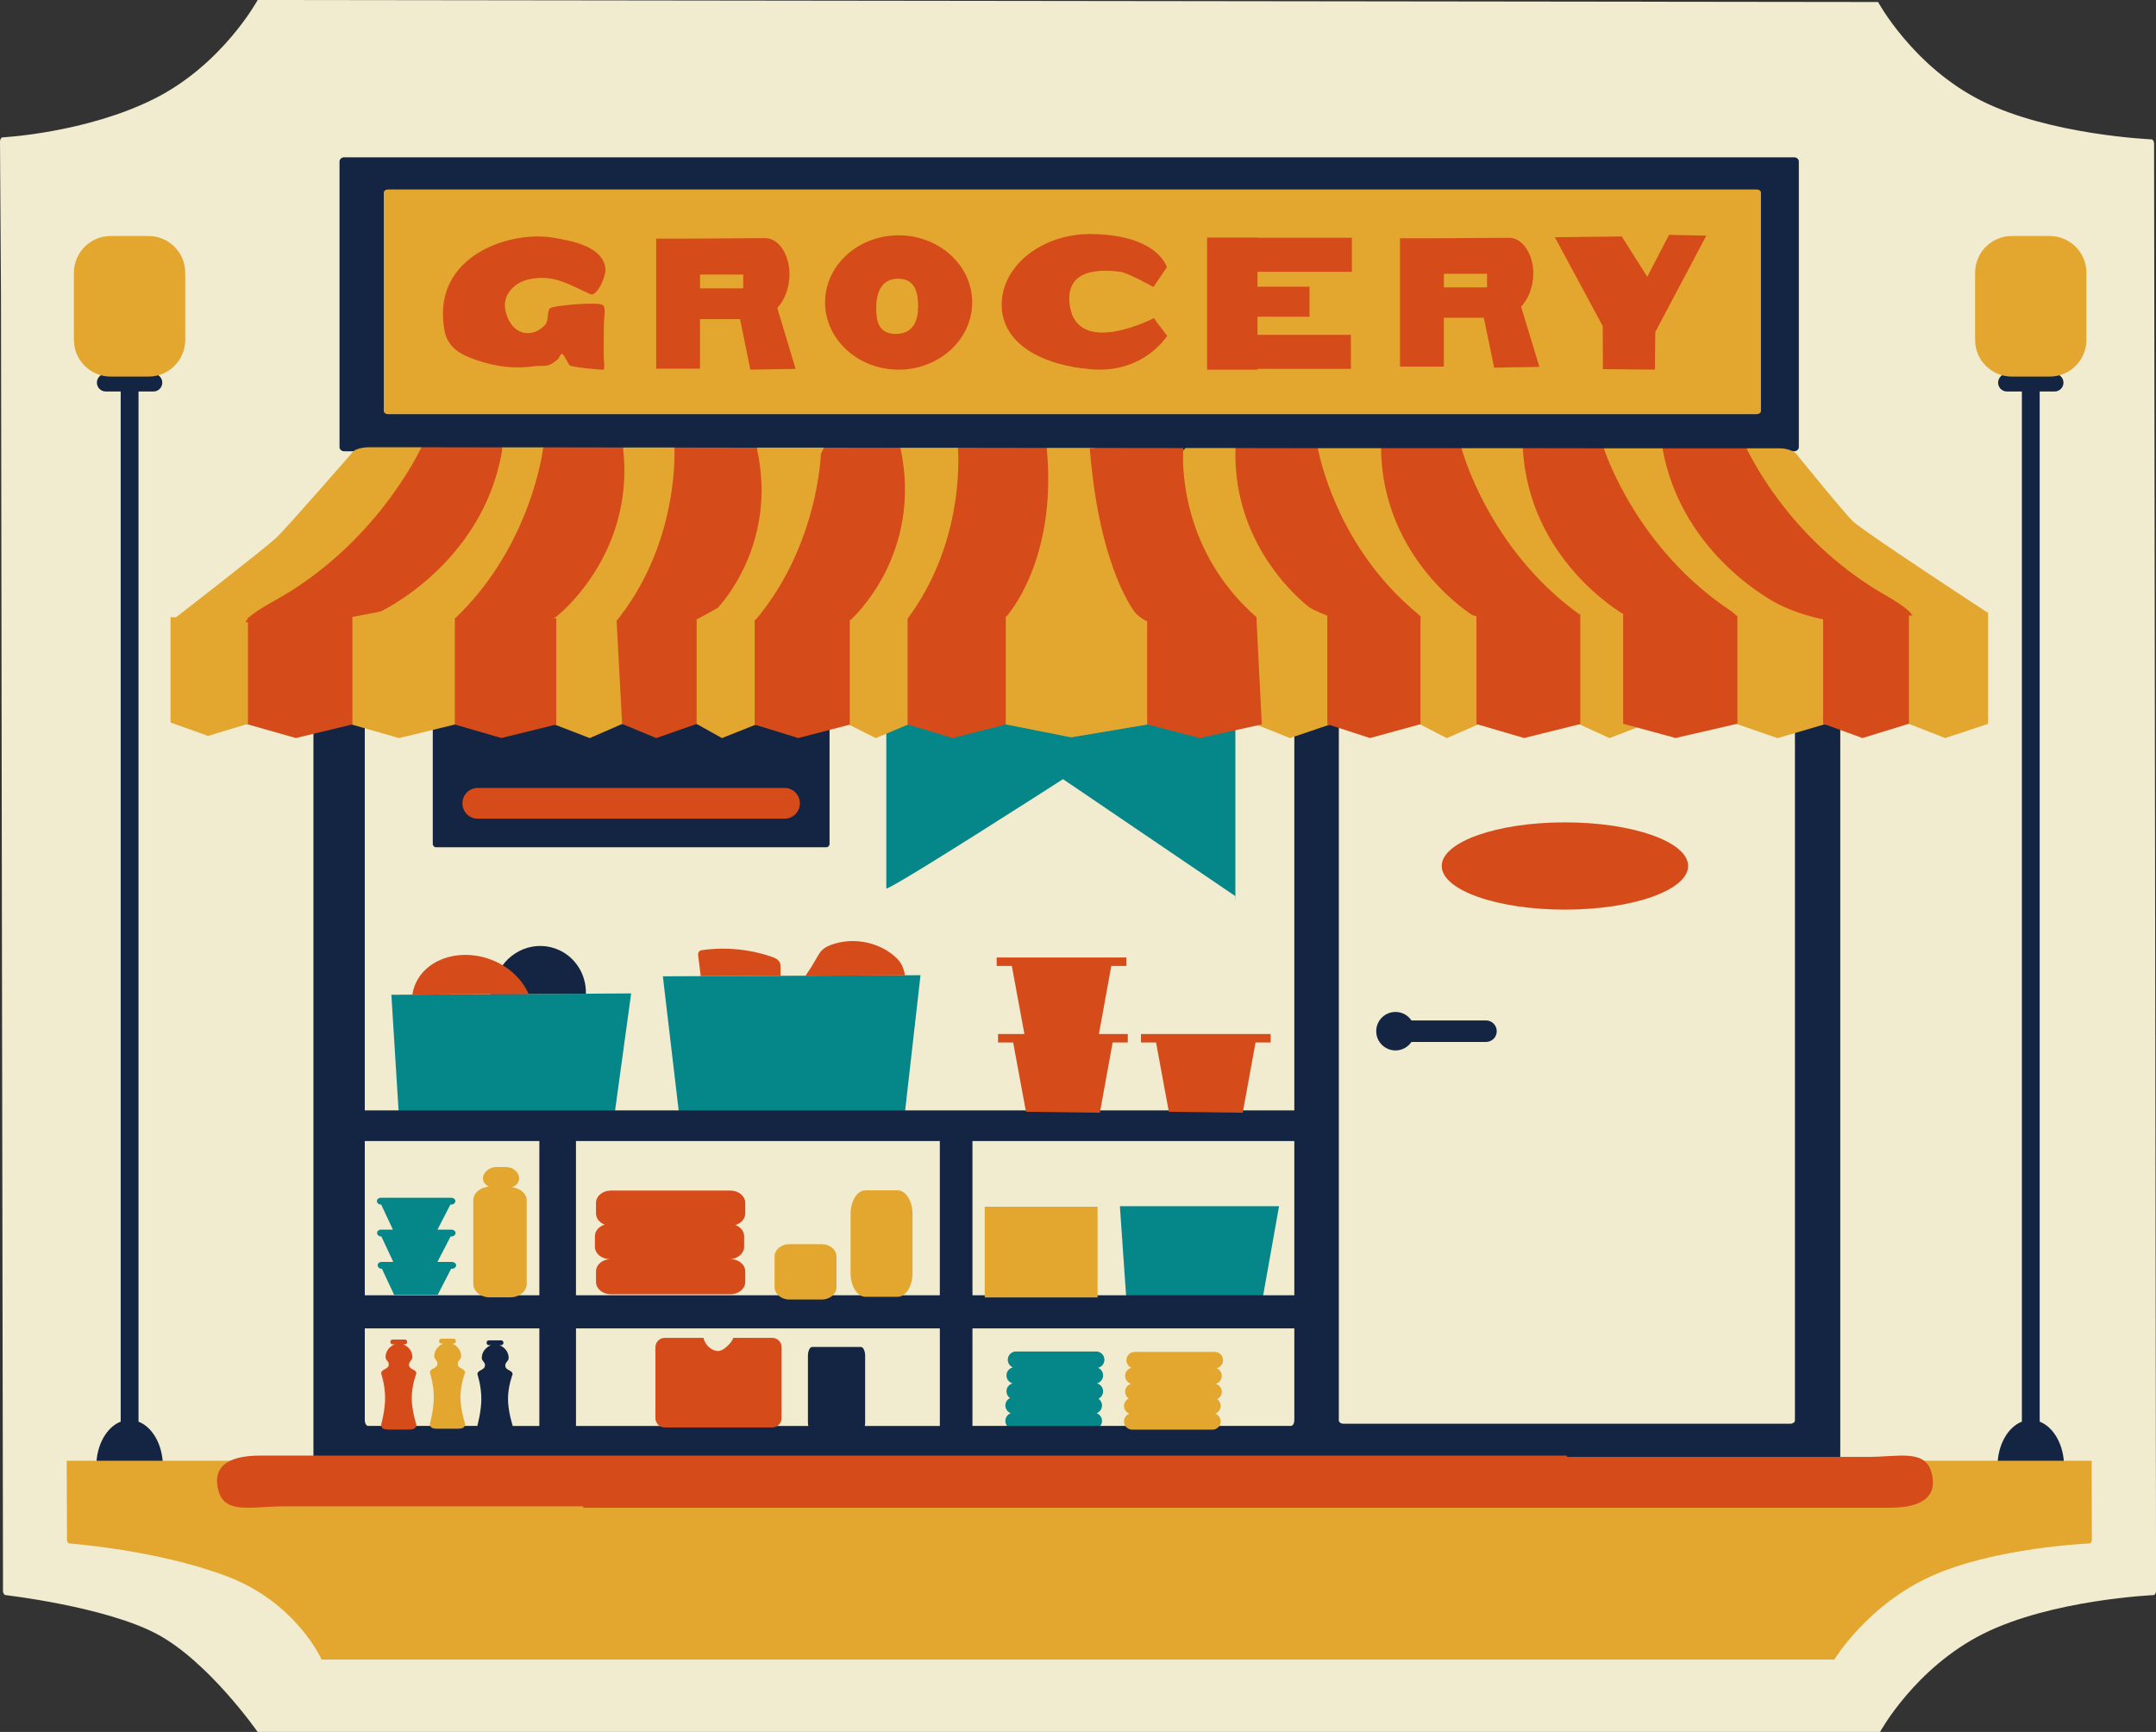
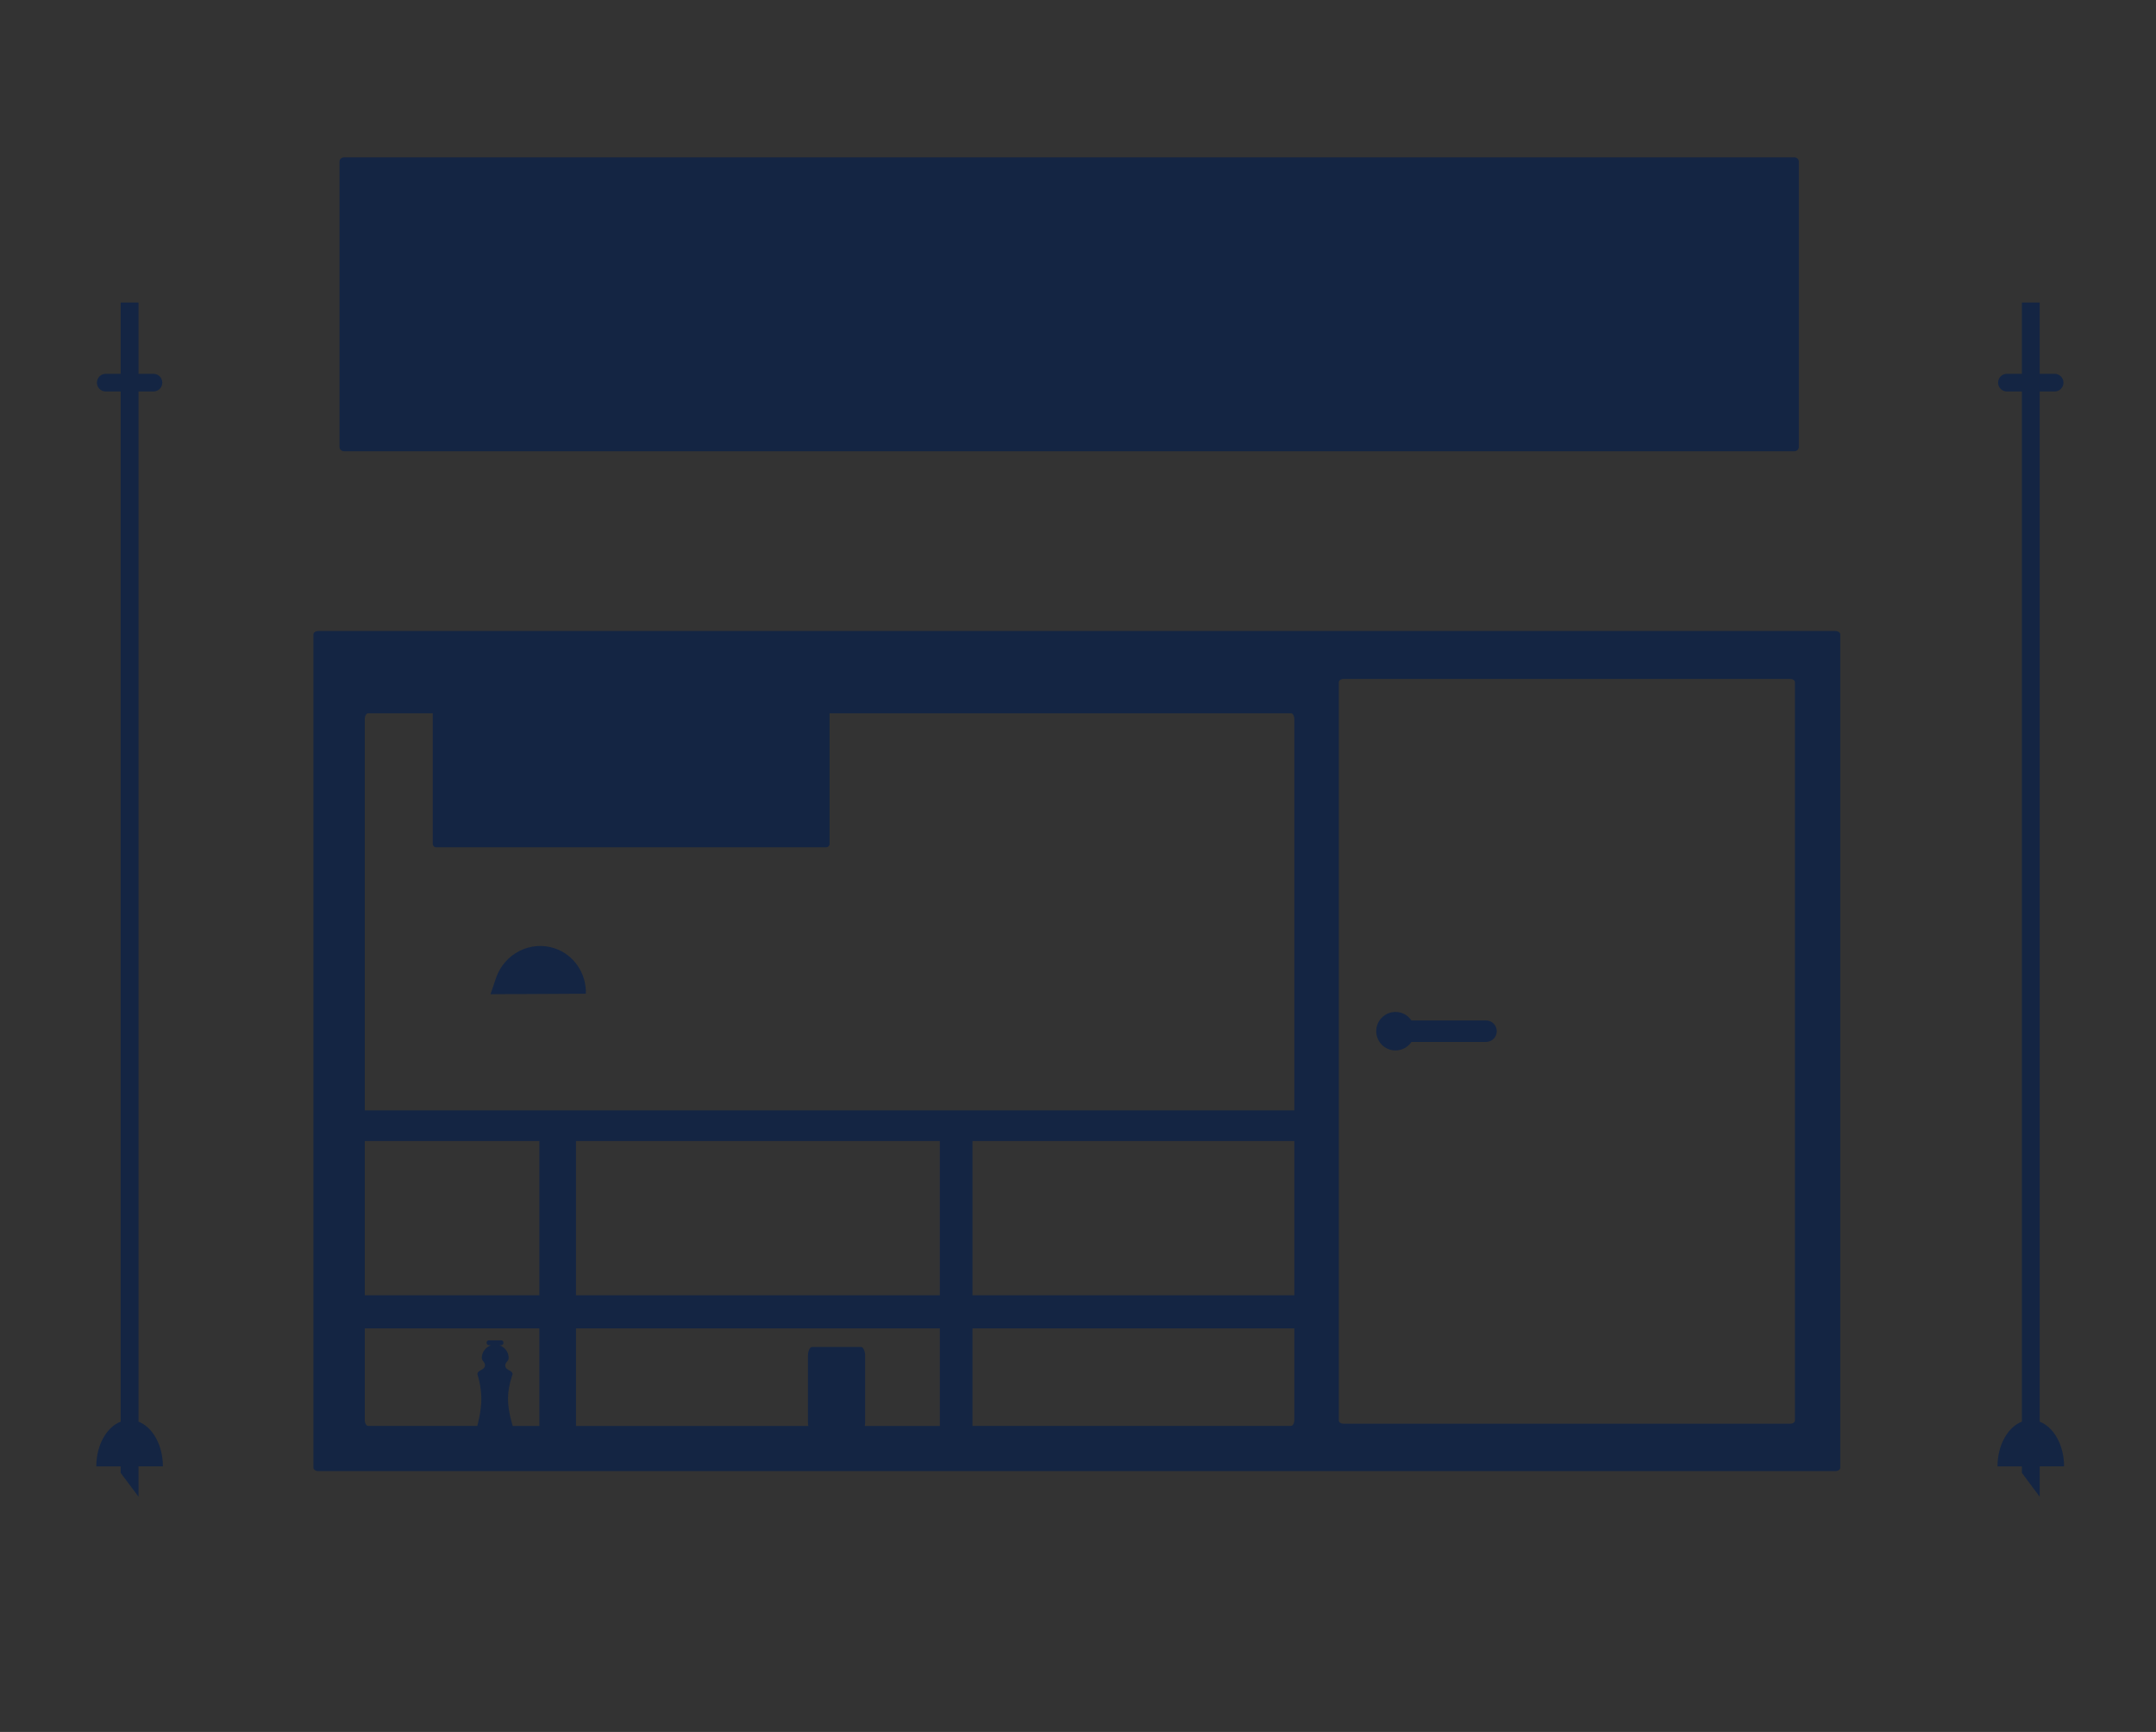
<svg xmlns="http://www.w3.org/2000/svg" height="669.6" preserveAspectRatio="xMidYMid meet" version="1.0" viewBox="-0.0 0.0 833.7 669.6" width="833.7" zoomAndPan="magnify">
  <rect x="-0.0" y="0.0" width="833.7" height="669.6" fill="#333333" stroke="none" />
  <g id="change1_1">
-     <path d="M833.73,615.05c0,0.82-0.43,1.56-0.97,1.65c0,0-39.39,1.71-65.84,14.94s-39.93,37.97-39.93,37.97H99.63 c0,0-19.1-27.41-39.16-37.97C40.41,621.08,2.12,616.7,2.12,616.7c-0.54-0.09-0.97-0.84-0.97-1.66v-7.04 c-0.05-0.21-0.77-494.29-0.77-494.29L0,54.76c-0.01-0.82,0.43-1.56,0.96-1.65c0,0,32.29-1.67,58.73-14.94 C86.14,24.89,99.63,0,99.63,0l626.6,0.78c0,0,13.49,24.89,39.93,38.16c26.44,13.28,65.83,14.94,65.83,14.94 c0.54,0.09,0.97,0.83,0.97,1.65v4.13L833.73,615.05z" fill="#f1ebd0" />
-   </g>
+     </g>
  <g id="change2_1">
-     <path d="M411.05,301.23c0,0-64.47,41.48-68.33,42.32v-76.1c0-0.64,0.54-1.2,1.24-1.2h132.5c0.7,0,1.24,0.56,1.24,1.2 v81.17l-0.07-2.2L411.05,301.23z M154.18,430.25h83.39h0.15l6.34-46.17l-92.72,0.52L154.18,430.25z M262.49,429.81h80.07h0.15 l7.2,0.4l6.04-53.18l-99.63,0.43L262.49,429.81z M174.72,487.89h-5.57l5.08-9.85h0.29c0.87,0,1.64-0.63,1.64-1.36 c0-0.73-0.76-1.28-1.64-1.28h-5.35l4.99-9.68h0.29c0.87,0,1.64-0.63,1.64-1.36s-0.76-1.28-1.64-1.28H147.3 c-0.87,0-1.54,0.55-1.54,1.28s0.67,1.36,1.54,1.36h0.1l4.53,9.68h-4.56c-0.87,0-1.54,0.56-1.54,1.28c0,0.73,0.67,1.36,1.54,1.36h0.1 l4.61,9.85h-4.5c-0.87,0-1.54,0.55-1.54,1.28c0,0.73,0.67,1.36,1.54,1.36h0.1l4.72,10.08h16.85l5.2-10.08h0.29 c0.88,0,1.64-0.63,1.64-1.36C176.36,488.44,175.6,487.89,174.72,487.89z M433.05,466.34l2.53,36.51h52.51l6.5-36.51H433.05z M427.07,525.71c0-1.77-1.43-3.2-3.2-3.2H392.9c-1.77,0-3.2,1.43-3.2,3.2c0,1.33,0.81,2.47,1.97,2.95 c-1.42,0.33-2.48,1.59-2.48,3.11c0,1.47,1,2.7,2.35,3.07c-1.35,0.37-2.35,1.6-2.35,3.07c0,1.08,0.54,2.04,1.36,2.61 c-1.05,0.52-1.78,1.6-1.78,2.86c0,1.37,0.87,2.54,2.08,2.99c-1.21,0.45-2.08,1.61-2.08,2.99c0,1.76,1.43,3.2,3.2,3.2h30.97 c1.77,0,3.2-1.43,3.2-3.2c0-1.37-0.87-2.54-2.09-2.99c1.22-0.45,2.09-1.61,2.09-2.99c0-1.08-0.54-2.04-1.36-2.61 c1.05-0.52,1.78-1.6,1.78-2.86c0-1.47-1-2.7-2.36-3.07c1.35-0.37,2.36-1.6,2.36-3.07c0-1.33-0.81-2.47-1.97-2.95 C426.01,528.49,427.07,527.23,427.07,525.71z" fill="#058689" />
-   </g>
+     </g>
  <g id="change3_1">
    <path d="M131.29,172.84V62.45c0-0.9,0.8-1.63,1.79-1.63l560.73,0c0.99,0,1.78,0.73,1.78,1.63l0,110.39 c0,0.9-0.8,1.63-1.78,1.63l-560.73,0C132.09,174.47,131.29,173.74,131.29,172.84z M711.61,245.26v322.2c0,0.72-0.86,1.3-1.93,1.3 l-586.55,0c-1.07,0-1.93-0.58-1.93-1.3v-322.2c0-0.72,0.86-1.3,1.93-1.3l586.55,0C710.74,243.96,711.61,244.54,711.61,245.26z M141.06,278.03v151.27l359.44,0V278.03c0-1.25-0.59-2.27-1.32-2.27l-178.4,0v50.49c0,0.73-0.56,1.32-1.25,1.32H168.6 c-0.69,0-1.25-0.59-1.25-1.32v-50.49h-24.96C141.65,275.76,141.06,276.78,141.06,278.03z M376.04,441.14v59.63l124.46,0v-59.63 L376.04,441.14z M334.54,524.18v25.73c0,0.49-0.05,0.96-0.14,1.39h29.03v-37.71h-140.7v37.71h89.83c-0.09-0.42-0.14-0.89-0.14-1.39 v-25.73c0-1.89,0.74-3.42,1.65-3.42h18.83C333.8,520.76,334.54,522.29,334.54,524.18z M141.06,500.77h67.5v-59.63h-67.5V500.77z M363.42,441.14h-140.7v59.63h140.7V441.14z M142.38,551.29h42.25c0-0.06-0.02-0.12-0.02-0.19c0,0,1.52-5.37,1.52-10.32 c0-4.95-1.52-9.47-1.52-9.47c0-1.64,2.45-1.48,2.87-3.04c0.42-1.56-1.18-1.96-1.18-3.21c0-2.45,1.58-4.16,3.55-4.99h-0.84 c-0.48,0-0.85-0.4-0.85-0.93c0-0.53,0.37-0.93,0.85-0.93l4.82,0c0.48,0,0.85,0.4,0.85,0.93c0,0.53-0.37,0.93-0.85,0.93h-0.68 c1.97,0.82,3.55,2.53,3.55,4.99c0,1.29-1.65,1.73-1.27,3.3c0.38,1.56,2.79,1.38,2.79,2.96c0,0-1.78,4.53-1.78,9.47 c0,4.95,1.78,10.32,1.78,10.32c0,0.06-0.02,0.12-0.02,0.19h10.36v-37.71l-67.5,0v35.45C141.06,550.28,141.65,551.29,142.38,551.29z M500.5,549.03v-35.45H376.04v37.71h123.15C499.91,551.29,500.5,550.28,500.5,549.03z M694.08,263.76c0-0.7-0.83-1.27-1.85-1.27 l-172.67,0c-1.02,0-1.85,0.57-1.85,1.27l0,285.42c0,0.7,0.83,1.27,1.85,1.27h172.67c1.02,0,1.85-0.57,1.85-1.27L694.08,263.76z M226.55,384.19c0.21-7.72-4.46-14.96-12.01-17.53c-9.33-3.17-19.52,1.99-22.76,11.52l-2.1,6.19c0,0.01,0,0.01-0.01,0.02 L226.55,384.19z M62.99,566.93c0-8.25-3.99-15.18-9.43-17.29V151.36h5.78c1.89,0,3.42-1.53,3.42-3.42s-1.53-3.42-3.42-3.42h-5.78 v-27.49c0-0.03-0.02-0.06-0.03-0.06H46.7c-0.02,0-0.03,0.03-0.03,0.06v27.49h-5.78c-1.89,0-3.42,1.53-3.42,3.42s1.53,3.42,3.42,3.42 h5.78v398.28c-5.44,2.1-9.43,9.04-9.43,17.29h9.43v2.53c0,0.03,6.86,9.16,6.86,9.16c0.02,0,0.03-0.03,0.03-0.06v-11.64H62.99z M798.15,566.93c0-8.25-3.99-15.18-9.43-17.29V151.36h5.78c1.89,0,3.42-1.53,3.42-3.42s-1.53-3.42-3.42-3.42h-5.78v-27.49 c0-0.03-0.02-0.06-0.03-0.06h-6.82c-0.02,0-0.03,0.03-0.03,0.06v27.49h-5.78c-1.89,0-3.42,1.53-3.42,3.42s1.53,3.42,3.42,3.42h5.78 v398.28c-5.44,2.1-9.43,9.04-9.43,17.29h9.43v2.53c0,0.03,6.86,9.16,6.86,9.16c0.02,0,0.03-0.03,0.03-0.06v-11.64H798.15z M574.62,402.84h-34.25c-2.3,0-4.16-1.86-4.16-4.16l0,0c0-2.3,1.86-4.16,4.16-4.16h34.25c2.3,0,4.16,1.86,4.16,4.16l0,0 C578.78,400.98,576.92,402.84,574.62,402.84z M547.05,398.68c0,4.11-3.33,7.44-7.44,7.44c-4.11,0-7.44-3.33-7.44-7.44 s3.33-7.44,7.44-7.44C543.72,391.24,547.05,394.57,547.05,398.68z" fill="#142543" />
  </g>
  <g id="change4_1">
-     <path d="M148.41,158.94l0-84.5c0-0.66,0.75-1.19,1.68-1.19l529.16,0c0.93,0,1.69,0.53,1.69,1.19v84.5 c0,0.66-0.76,1.19-1.69,1.19l-529.16,0C149.16,160.13,148.41,159.6,148.41,158.94z M768.25,236.64 c-2.63-1.72-45.18-29.56-51.41-34.77c-2.62-2.19-22.27-26.42-22.27-26.42c-0.93-1.15-3.79-2.12-6.35-2.12h-12.85l-2.52,14.48 l-29.97-14.48h-22.7L605.9,188l-17.04-14.72h-23.72l-16.93,15.31l-14.17-15.31h-24.45c0,0-20.02,14.14-20.67,13.56 c-0.65-0.58-11.16-13.62-11.16-13.62H458.4l-15.49,17.1l-19.7-17.15h-18.47l-5.96,17.15l-28.35-17.21h-22.27l-22.74,22.05 l-6.83-22.1l-25.99,0c0.05,0.22,0.08,0.43,0.13,0.65l-0.91-0.54l-11.3,12.9l-19.74-13.05l-19.86,0c0,0-18.85,16.15-19.04,15.38 c-0.19-0.77-11.92-14.74-11.92-14.74s0.33-0.63,0.36-0.69H194.2l-16.26,19.3l-14.99-19.35h-20.3c-2.57,0-5.31,0.74-6.13,1.7 c0,0-25.52,29.39-29.78,33.37c-4.25,3.97-33.34,26.53-38.66,30.65h-2.12v40.7l14.47,5.17l14.5-4.38h41.15l18.23,5.23l21.77-5.29 l34.25,0.06l4.14-0.03l0.02,0.03l13.56,5.23l12.53-5.46h28.81l9.8,5.46l12.97-5.18l36.11-0.01l10.43,5.19l12.32-5.19l36.87-0.3 l26.29,5.21l29.56-4.96h0l42.72,0.28l12.36,4.95l15.86-5.37l34.46,0.08l10.31,5.3l12.18-5.3l38.96-0.1l11.81,5.4l10.53-4.07 l16.32-3.84l22.33,2.46l15.77,5.46l18.63-5.46l5.59-6.91l26.55,6.86l14.05,5.48l16.6-5.48v-43.19H768.25z M317.73,481.02h-12.47 c-3.17,0-5.74,2.13-5.74,4.77v11.87c0,2.63,2.57,4.77,5.74,4.77h12.47c3.17,0,5.74-2.14,5.74-4.77V485.8 C323.47,483.16,320.9,481.02,317.73,481.02z M347.12,460.21h-12.47c-3.17,0-5.74,4.1-5.74,9.17v22.82c0,5.07,2.57,9.17,5.74,9.17 h12.47c3.17,0,5.74-4.1,5.74-9.17v-22.82C352.86,464.32,350.29,460.21,347.12,460.21z M198.07,459.05c1.53-0.76,2.67-1.85,2.67-3.43 c0-2.4-2.31-4.43-5.2-4.43h-3.46c-2.88,0-5.33,2.03-5.33,4.43c0,1.41,1.01,2.42,2.26,3.21c-3.29,0.19-5.99,2.42-5.99,5.21v32.33 c0,2.91,2.89,5.21,6.4,5.21h7.86c3.5,0,6.39-2.29,6.39-5.21v-32.33C203.66,461.39,201.13,459.43,198.07,459.05z M380.79,501.63 h43.63v-35.1h-43.63V501.63z M472.44,531.94c0-1.33-0.81-2.47-1.97-2.95c1.41-0.33,2.47-1.59,2.47-3.11c0-1.77-1.43-3.2-3.2-3.2 h-30.97c-1.76,0-3.2,1.43-3.2,3.2c0,1.33,0.81,2.47,1.97,2.95c-1.42,0.33-2.47,1.59-2.47,3.11c0,1.47,1,2.7,2.36,3.07 c-1.36,0.37-2.36,1.6-2.36,3.07c0,1.08,0.54,2.04,1.37,2.62c-1.05,0.52-1.79,1.6-1.79,2.86c0,1.37,0.87,2.53,2.09,2.99 c-1.22,0.45-2.09,1.61-2.09,2.99c0,1.77,1.43,3.2,3.2,3.2h30.97c1.76,0,3.2-1.43,3.2-3.2c0-1.37-0.87-2.54-2.08-2.99 c1.21-0.45,2.08-1.61,2.08-2.99c0-1.08-0.54-2.04-1.36-2.62c1.05-0.52,1.79-1.6,1.79-2.86c0-1.47-1-2.7-2.36-3.07 C471.44,534.64,472.44,533.41,472.44,531.94z M170.63,517.57c-0.48,0-0.85,0.4-0.85,0.93c0,0.53,0.37,0.93,0.85,0.93h0.84 c-1.97,0.83-3.55,2.54-3.55,4.99c0,1.25,1.6,1.65,1.18,3.21c-0.42,1.57-2.87,1.4-2.87,3.04c0,0,1.52,4.53,1.52,9.47 c0,4.95-1.52,10.32-1.52,10.32c0,1.71,1.33,1.92,3.04,1.92h7.44c1.71,0,3.13-0.21,3.13-1.92c0,0-1.78-5.37-1.78-10.32 c0-4.95,1.78-9.47,1.78-9.47c0-1.58-2.41-1.39-2.79-2.96c-0.38-1.56,1.27-2.01,1.27-3.3c0-2.46-1.58-4.17-3.55-4.99h0.68 c0.47,0,0.84-0.4,0.84-0.93c0-0.53-0.37-0.93-0.84-0.93H170.63z M25.8,564.76c0.02,11.89,0.09,24.63,0.09,24.65v5.95 c0,0.69,0.43,1.3,0.93,1.38c0,0,34.14,2.49,61.02,12.72c26.88,10.23,36.52,32.16,36.52,32.16h584.96c0,0,12.61-20.94,37.26-32.16 c24.66-11.22,61.39-12.72,61.39-12.72c0.5-0.08,0.93-0.68,0.93-1.38l-0.09-30.59H25.8z M28.59,105.45v25.95 c0,7.84,6.36,14.2,14.2,14.2h14.64c7.84,0,14.2-6.36,14.2-14.2v-25.95c0-7.85-6.36-14.2-14.2-14.2H42.79 C34.95,91.24,28.59,97.6,28.59,105.45z M763.75,105.45v25.95c0,7.84,6.36,14.2,14.2,14.2h14.64c7.84,0,14.2-6.36,14.2-14.2v-25.95 c0-7.85-6.36-14.2-14.2-14.2h-14.64C770.11,91.24,763.75,97.6,763.75,105.45z" fill="#e3a62f" />
-   </g>
+     </g>
  <g id="change5_1">
-     <path d="M147.19,236.41c0,0-4.82,0.98-11.48,2.22h0.57v41.45l-21.88,5.26l-18.52-5.26v-39.53l-0.96,0 c0.17-0.41,0.49-0.88,0.96-1.39v-0.53h0.52c1.64-1.55,4.59-3.55,9.32-6.14c39.51-21.65,56.66-58.33,57.24-59.57l31.24,0.05 c-0.11,0.73-0.01,1.02-0.15,1.8C186.4,218.1,147.19,236.41,147.19,236.41z M209.97,173.65c0,0-4.52,37.37-33.91,65.35h-0.18v0.17 c-0.37,0.35,0.38,0.7,0,1.05v39.89l17.98,5.22l21.24-5.22V239h-1.2c0.59-0.24,1.03-0.42,1.03-0.42s30.88-23.66,25.99-65.57 l-30.59-0.05C210.3,173.02,209.97,173.65,209.97,173.65z M291.83,239.75v40.4l16.86,5.19l19.92-5.19v-40.51l0.36,0 c0.93-0.83,28.07-25.61,19.2-66.52l-29.57-0.05c-0.29,0.65-1.17,2.39-1.17,2.39s-0.92,34.95-24.93,63.85L291.83,239.75z M443.6,280.07l20.32,5.27l24-5.27l-2.08-41.47c-31.82-27.91-28.27-65.06-28.24-65.37l-36.2-0.05 c3.69,47.29,17.72,63.87,17.72,63.87s2.4,2.41,4.48,3.15V280.07z M549.27,237.99h-0.4c-0.21-0.25-0.43-0.51-0.89-0.89 c-28.72-23.91-36.68-55.48-38.4-63.82l-31.83-0.05c-1.3,39.73,28.55,61.54,28.55,61.54s2,1.38,6.96,3.23V280l16.51,5.34l19.5-5.34 v-41.26l0.31,0c-0.12-0.11-0.22-0.21-0.31-0.3V237.99z M569.29,237.78c0,0,0.85,0.25,1.64,0.48v41.68l18.41,5.39l21.74-5.39v-41.47 c-0.38-0.27,0.45-0.35,0.05-0.64c-0.02-0.01-0.03-0.02-0.05-0.04v-0.27h-0.36c-34.96-25.23-45.25-63.02-45.58-64.25h-31.1 C534.43,216.22,569.29,237.78,569.29,237.78z M671.83,238.26l-2.19-1.84c-0.08-0.06-0.16-0.11-0.26-0.18 c-36.21-23.97-48.55-60.92-49.2-62.92l-31.32-0.05c2.33,43.36,38.77,64.08,38.77,64.08s0.01,0,0.02,0v42.46l20.26,5.51l23.93-5.51 V238.26l0.1,0c-0.04-0.03-0.07-0.05-0.1-0.08V238.26z M738.19,236.35v-0.11h-0.12c-1.61-1.54-4.39-3.51-8.83-6.03 c-33.45-19.04-49.46-47.92-53.88-56.87h-32.49c7.47,41.9,44.82,60.26,44.82,60.26s7.8,4.03,17.28,5.83v40.38l15.22,5.53l17.98-5.53 V238l1.35,0C739.26,237.51,738.82,236.96,738.19,236.35z M240.57,236.9v0.37c-0.69,0.92-1.4,1.84-2.13,2.75l2.13,39.87l13.21,5.46 l15.6-5.46v-40.39c4.48-2.4,8.12-4.46,8.12-4.46s23.71-24.11,15.11-61.96l-31.83-0.05c0.19,4.53,0.63,36.02-19.94,63.88H240.57z M388.91,238.82h-0.39c0.25-0.13,0.45-0.24,0.45-0.24s20.05-21.37,15.77-65.41l-34.31-0.05c0.46,6.85,1.17,38.05-19.19,65.7 l-0.28,0.39c-0.08,0.11,0.08,0.28,0,0.39v40.5l17.4,5.24l20.56-5.24V238.82z M441.18,403.04h5.85l4.95,26.79l28.57,0.38l4.95-27.17 h5.85v-3.26h-50.16V403.04z M429.73,373.45h5.85v-3.26h-50.17v3.26h5.85l4.87,26.33h-10.2v3.26h5.85l4.95,26.79l28.57,0.38 l4.95-27.17h5.85v-3.26h-11.17L429.73,373.45z M158.2,528.04c-0.38-1.56,1.27-2.01,1.27-3.3c0-2.46-1.58-4.17-3.55-4.99h0.68 c0.48,0,0.85-0.4,0.85-0.93c0-0.53-0.37-0.93-0.85-0.93h-4.82c-0.47,0-0.84,0.4-0.84,0.93c0,0.53,0.37,0.93,0.84,0.93h0.85 c-1.98,0.83-3.55,2.54-3.55,4.99c0,1.25,1.61,1.65,1.19,3.21c-0.42,1.57-2.88,1.4-2.88,3.04c0,0,1.52,4.53,1.52,9.47 c0,4.95-1.52,10.32-1.52,10.32c0,1.71,1.33,1.92,3.04,1.92h7.44c1.71,0,3.13-0.21,3.13-1.92c0,0-1.78-5.37-1.78-10.32 s1.78-9.47,1.78-9.47C160.99,529.42,158.58,529.6,158.2,528.04z M172.93,131.1c2.49,4.95,7.43,6.79,11.72,8.24 c7.67,2.57,14.42,3.32,22.35,2.21c1.72-0.24,3.64,0.13,5.32-0.44c1.11-0.38,2.46-1.4,3.38-2.21c0.65-0.57,0.89-2.06,1.69-2.06 c0.59,0,2.32,3.85,2.9,4.41c0.69,0.67,12.76,1.95,13.17,1.62c0.45-0.36,0-4.15,0-4.71c0-4.73-0.05-9.53,0.12-14.26 c0.05-1.45,0.84-5.2-0.61-6.03c-2.15-1.23-19.25,0.24-20.3,1.32c-1.31,1.35-0.3,4.72-1.93,6.47c-4.78,5.14-12.62,4.3-15.11-4.8 c-1.9-6.93,3.51-11.65,8.72-12.83c9.78-2.22,15.89,2.19,24.03,5.72c2.34,1.01,6.3-7.03,5.68-10.44 c-1.56-8.52-14.04-10.29-19.57-11.32c-16.19-3.03-44.88,5.98-43.14,31.47C171.52,125.81,171.9,129.05,172.93,131.1z M270.71,142.52 h-16.96V92.27h10.67l31.48-0.2c5.19,0,9.39,6.26,9.39,14c-0.05,5.44-1.97,10.03-4.73,12.99l7.09,23.56l-17.5,0.3l-3.99-19.54h-15.47 V142.52z M270.71,111.5h16.69v-5.34h-16.69V111.5z M558.33,141.74h-16.96V92.14h10.67l31.48-0.2c5.19,0,9.39,6.19,9.39,13.82 c-0.04,5.37-1.97,9.9-4.73,12.82l7.09,23.26l-17.5,0.3l-3.99-19.29h-15.47V141.74z M558.33,111.12h16.69v-5.27h-16.69V111.12z M319.05,116.91c0-14.32,12.74-25.92,28.44-25.92s28.44,11.6,28.44,25.92c0,14.32-12.74,26.01-28.44,26.01 S319.05,131.23,319.05,116.91z M338.82,118.96c0,5.06,0.76,10.14,7.62,10.14c6.86,0,8.59-5.47,8.59-10.53 c0-5.06-0.91-10.82-7.77-10.82S338.82,113.9,338.82,118.96z M422.16,142.79c20.23,1.6,29.16-12.95,29.16-12.95l-5.16-6.83 c0,0-30.17,15.7-32.58-5.61c-1.01-8.96,4.49-14.35,19.71-12.31c2.83,0.38,12.74,5.86,12.74,5.86l5.16-7.63 c0,0-3.22-12.42-28.88-12.83c-19.34-0.31-34.97,12.26-34.97,27.31C387.33,132.84,402.85,141.27,422.16,142.79z M486.27,142.61h36.11 v-13.16h-36.11v-6.99h20.1v-11.61h-20.1v-5.75h36.49V91.94h-36.49v-0.1h-19.5v0.1v13.16v37.82h19.5V142.61z M619.83,142.71 l20.1,0.21l0.15-14.57l19.73-37.24L645.4,90.8l-8.42,16.23l-9.86-15.61l-25.87,0.31l18.51,34.33L619.83,142.71z M605.14,317.94 c-26.31,0-47.64,7.55-47.64,16.87c0,9.32,21.33,16.87,47.64,16.87c26.31,0,47.64-7.55,47.64-16.87 C652.78,325.49,631.45,317.94,605.14,317.94z M303.41,304.65h-118.7c-3.25,0-5.89,2.64-5.89,5.89v0.09c0,3.25,2.64,5.89,5.89,5.89 h118.7c3.25,0,5.89-2.64,5.89-5.89v-0.09C309.3,307.29,306.66,304.65,303.41,304.65z M288.18,495.62v-4.06 c0-2.63-2.57-4.77-5.74-4.77h-0.43c3.17,0,5.74-2.14,5.74-4.77v-4.06c0-1.93-1.38-3.59-3.37-4.34c2.21-0.66,3.8-2.42,3.8-4.49v-4.06 c0-2.63-2.57-4.77-5.74-4.77h-46.23c-3.17,0-5.74,2.14-5.74,4.77v4.06c0,1.93,1.38,3.59,3.37,4.34c-2.21,0.66-3.8,2.42-3.8,4.49 v4.06c0,2.63,2.57,4.77,5.74,4.77h0.43c-3.17,0-5.74,2.14-5.74,4.77v4.06c0,2.64,2.57,4.77,5.74,4.77h46.23 C285.61,500.39,288.18,498.26,288.18,495.62z M345.62,369.45c-6.41-5.4-15.96-7.1-23.96-4.25c-1.3,0.46-2.59,1.05-3.6,1.98 c-1.08,0.99-1.77,2.29-2.48,3.56c-1.25,2.23-2.62,4.4-4.09,6.5l38.45-0.16c-0.27-1.53-0.67-3.05-1.46-4.4 C347.76,371.44,346.73,370.39,345.62,369.45z M301.82,377.27c0-1.03,0-2.06,0-3.08c0-0.73-0.01-1.49-0.33-2.15 c-0.56-1.15-1.9-1.73-3.15-2.16c-8.45-2.91-17.65-3.81-26.54-2.58c-0.53,0.07-1.1,0.17-1.46,0.55c-0.46,0.49-0.41,1.23-0.33,1.89 c0.32,2.55,0.64,5.11,0.96,7.66L301.82,377.27z M188.93,370.68c-12.4-4.21-25.28,0.71-28.77,10.98c-0.32,0.95-0.56,1.92-0.7,2.89 l44.93-0.25C201.85,378.36,196.31,373.19,188.93,370.68z M298.61,517.24h-15.05c-0.49,1.37-1.56,2.56-2.69,3.53 c-0.85,0.74-1.83,1.44-2.95,1.54c-0.66,0.06-1.32-0.09-1.93-0.33c-2-0.79-3.49-2.66-3.96-4.74h-14.95c-2.01,0-3.64,1.63-3.64,3.64 v27.36c0,2.01,1.63,3.64,3.64,3.64h41.52c2.01,0,3.64-1.63,3.64-3.64v-27.36C302.24,518.87,300.62,517.24,298.61,517.24z M746.81,569.05c-2.58-8.86-12.9-5.77-24.77-5.77c-3.63,0-51.49,0-116.19,0v-0.52H114.11c0,0-0.13,0-13.55,0 c-13.42,0-18.58,5-16,13.87c2.58,8.86,12.9,5.77,24.77,5.77c3.63,0,51.49,0,116.19,0v0.52h491.74c0,0,0.13,0,13.55,0 S749.39,577.91,746.81,569.05z" fill="#d54b1a" />
-   </g>
+     </g>
</svg>